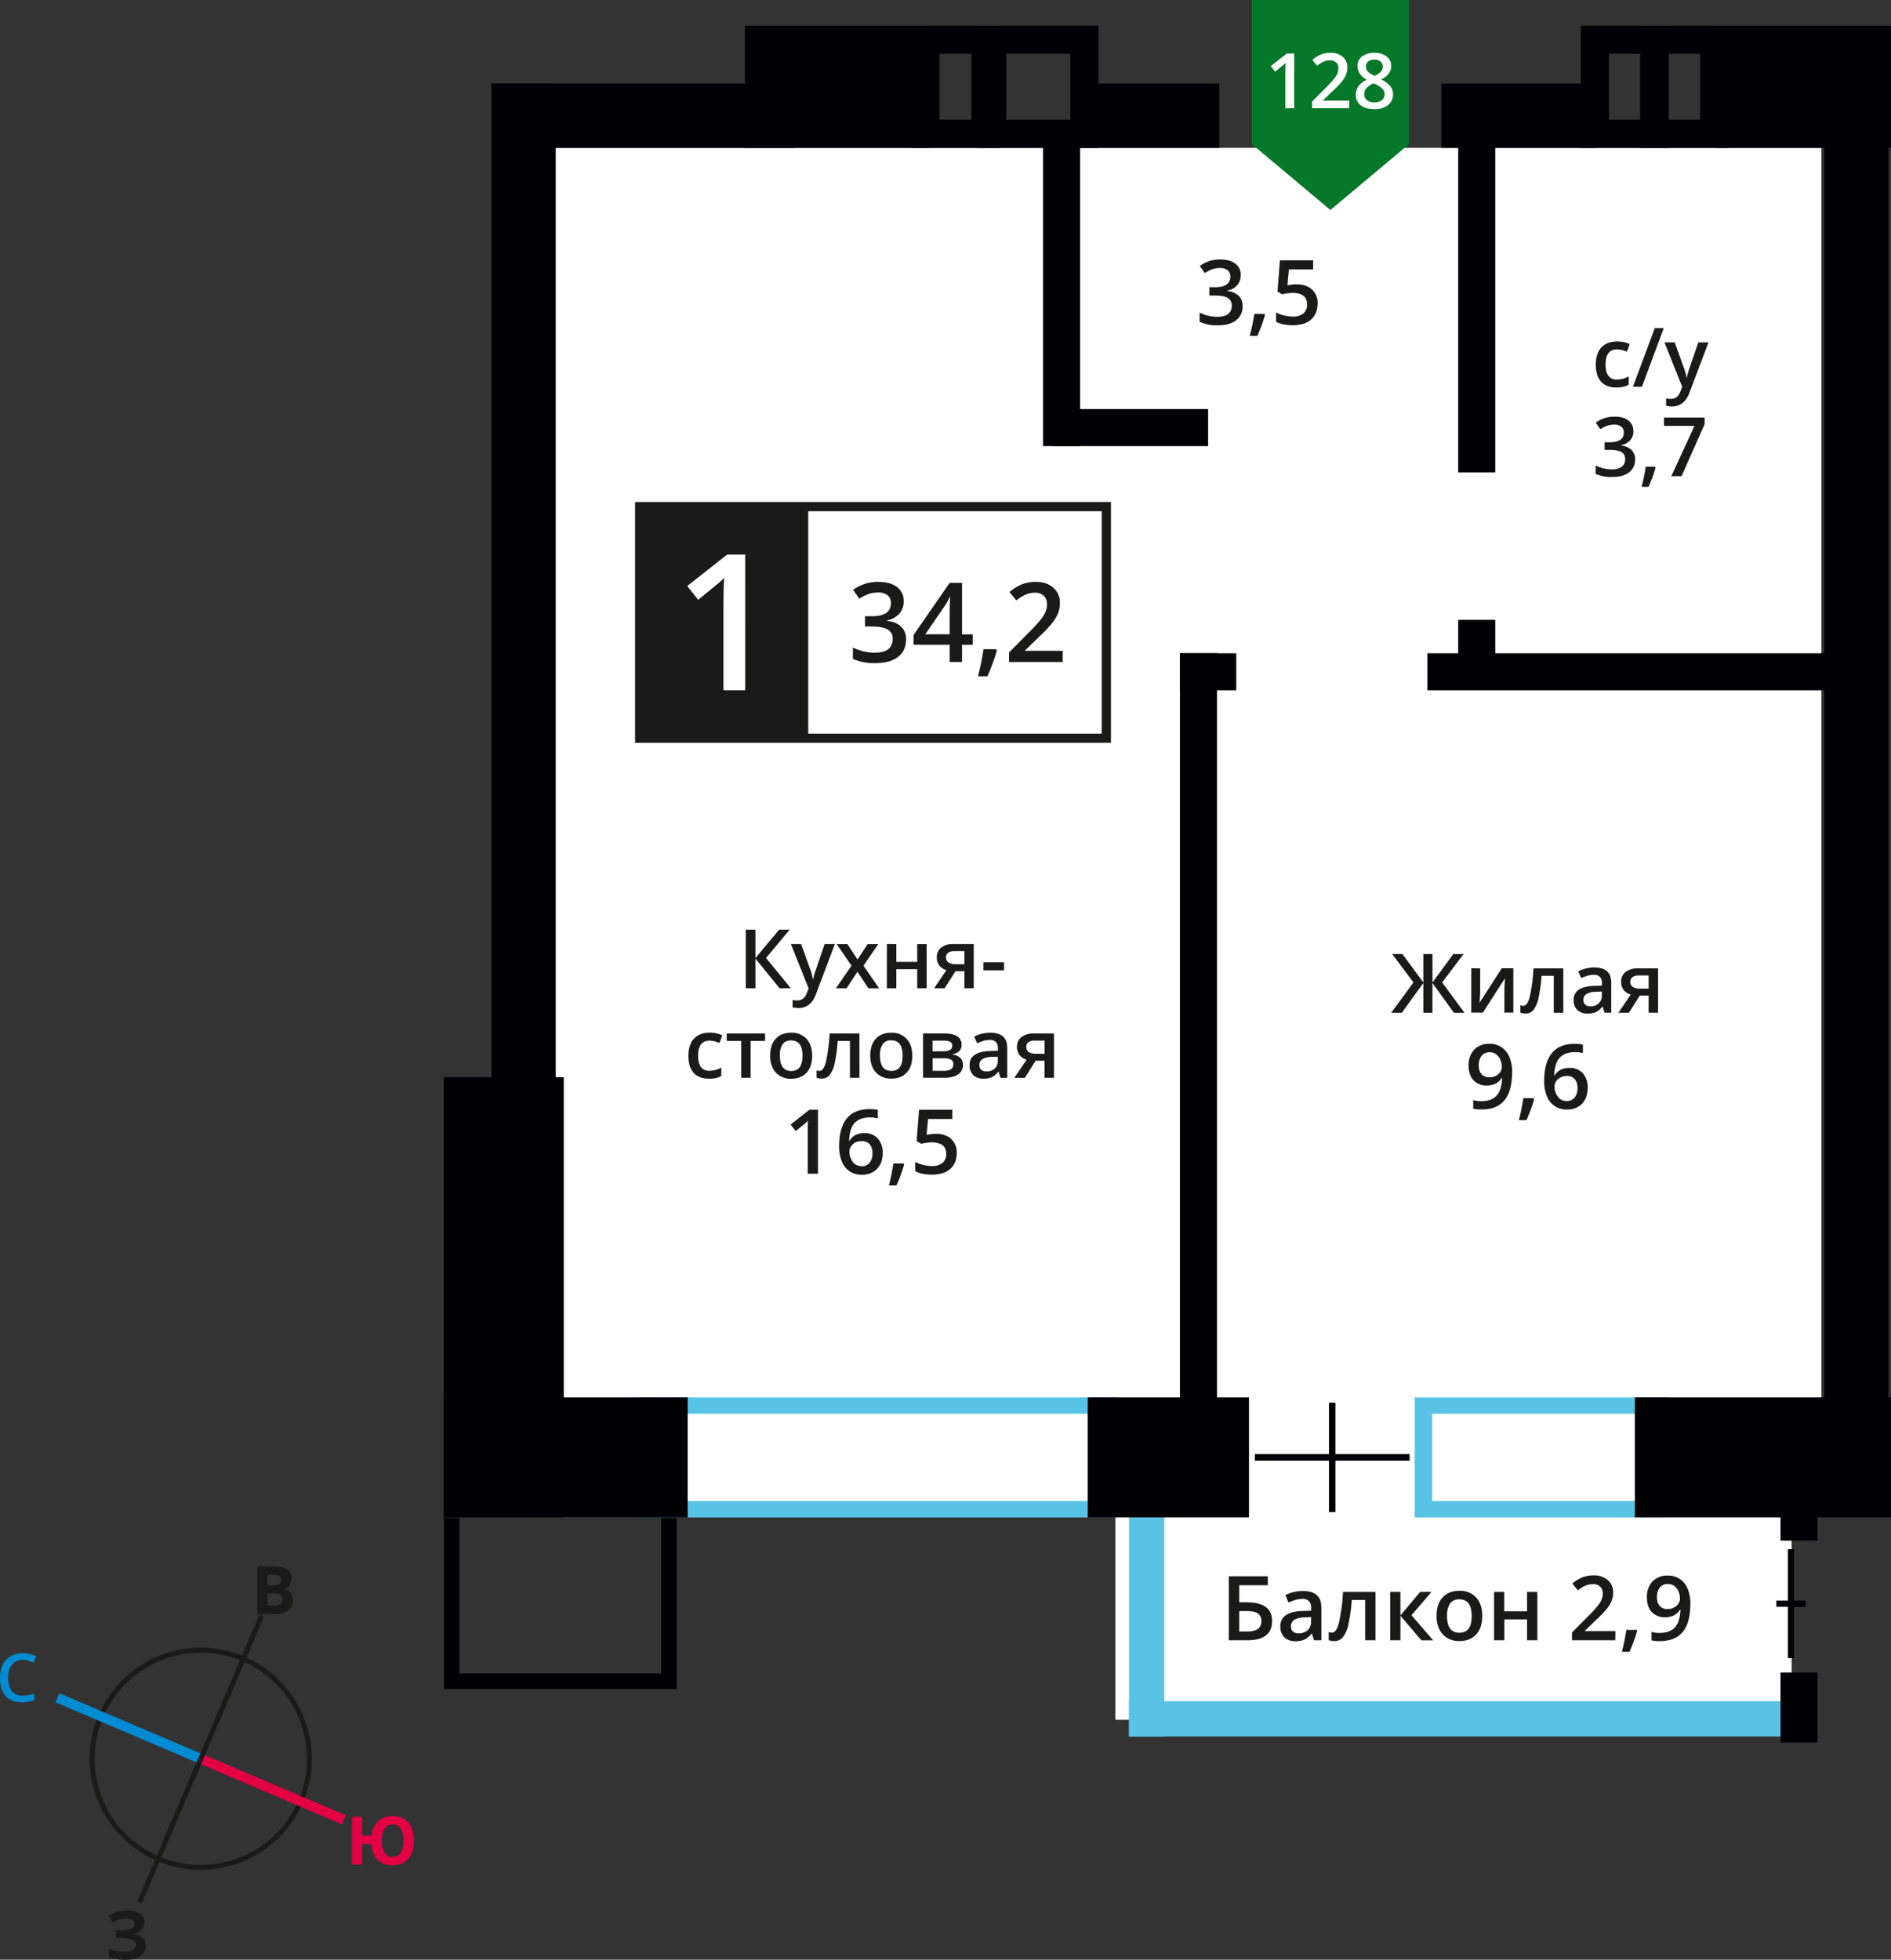
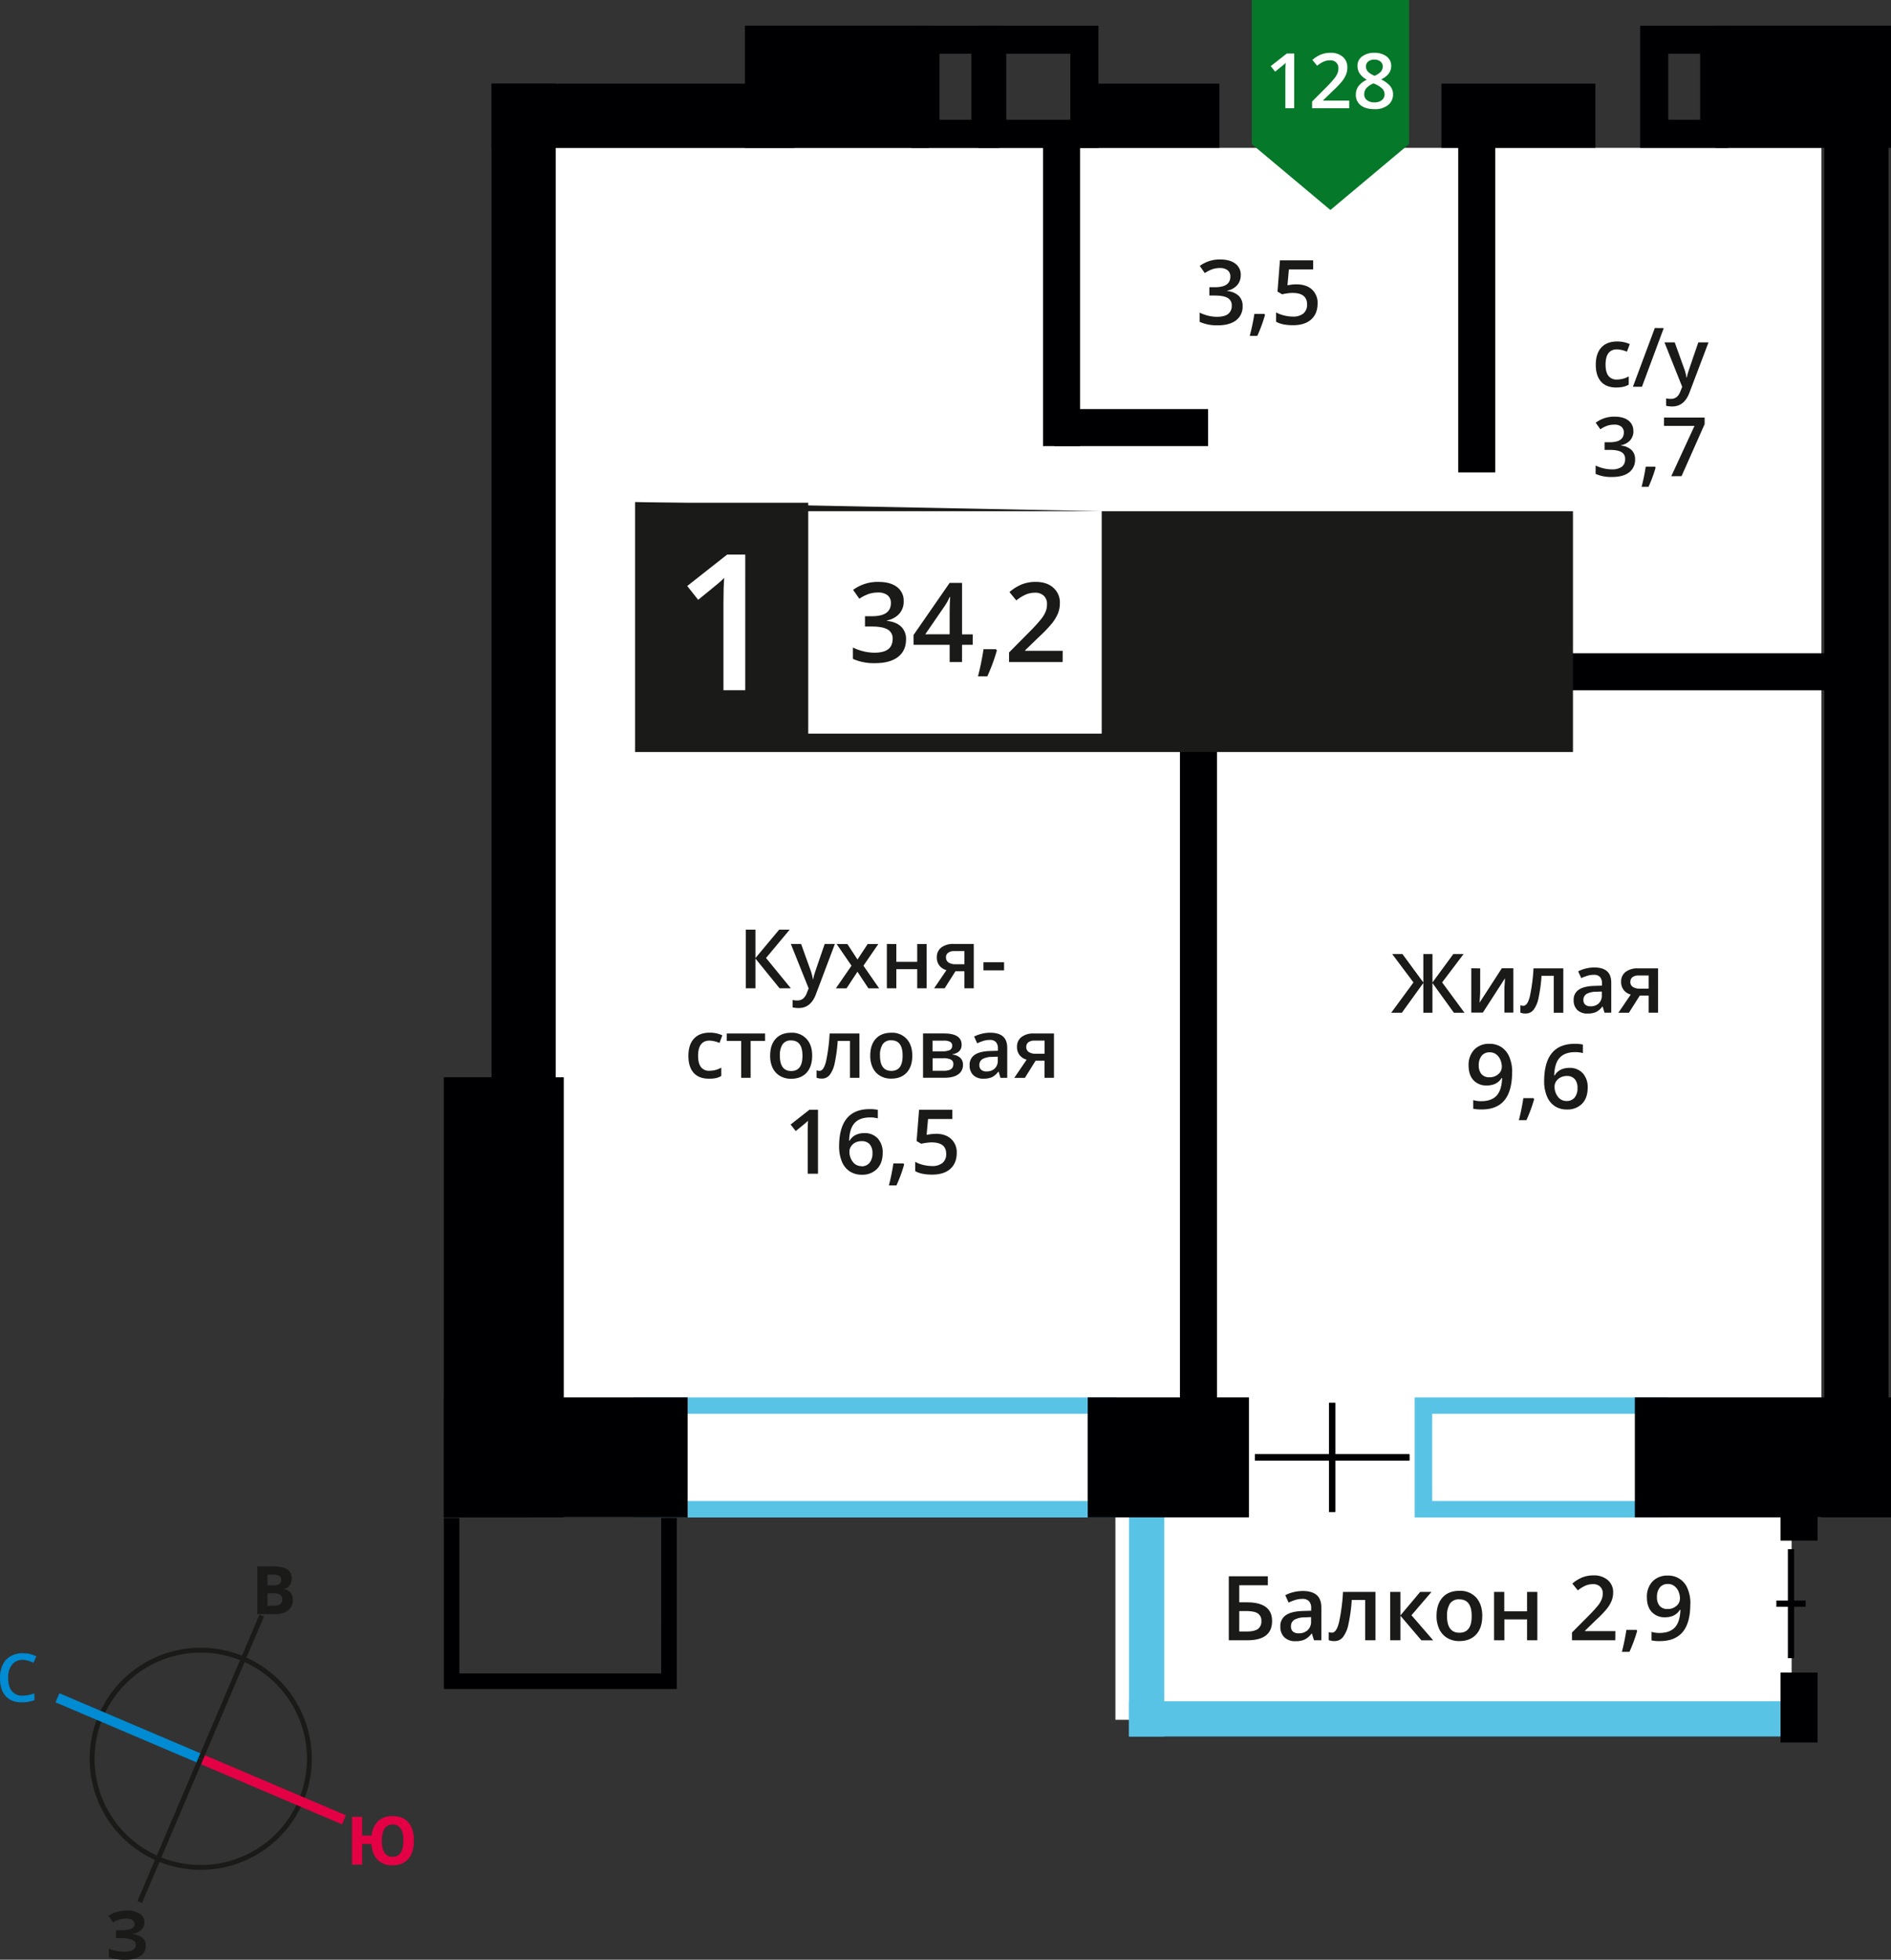
<svg xmlns="http://www.w3.org/2000/svg" viewBox="0 0 1024 1061.11">
  <rect x="0" y="0" width="1024" height="1061.11" fill="#333333" stroke="none" />
  <title>P17_s3_f5_128</title>
  <polygon points="286.89 80.06 986.33 80.06 986.33 821.6 970.18 821.6 970.18 931.21 604.01 931.21 604.01 821.6 286.89 821.6 286.89 80.06" style="fill:#fff;fill-rule:evenodd" />
  <path d="M-628,193.42a57.3,57.3,0,0,0-31.41,30.8,57.31,57.31,0,0,0-.44,44,57.3,57.3,0,0,0,30.8,31.41,57.31,57.31,0,0,0,44,.44,57.3,57.3,0,0,0,31.41-30.8,57.31,57.31,0,0,0,.44-44A57.3,57.3,0,0,0-584,193.85a57.31,57.31,0,0,0-44-.44m-33.87,29.75A60,60,0,0,1-629,190.94a60,60,0,0,1,46,.46,60,60,0,0,1,32.23,32.87,60,60,0,0,1-.46,46,60,60,0,0,1-32.88,32.23,60,60,0,0,1-46-.46,60,60,0,0,1-32.23-32.88A60,60,0,0,1-661.89,223.17Z" transform="translate(715.25 705.6)" style="fill:#1a1a18" />
  <rect x="-648" y="188.06" width="5.34" height="84.31" transform="translate(110.97 251.88) rotate(-66.93)" style="fill:#008bd2" />
  <rect x="-570.43" y="221.1" width="5.33" height="84.31" transform="translate(127.75 343.33) rotate(-66.93)" style="fill:#e40045" />
  <rect x="-665.22" y="284.19" width="84.31" height="2.67" transform="translate(73.63 305.99) rotate(-66.93)" style="fill:#1a1a18" />
  <rect x="-632.19" y="206.62" width="84.31" height="2.67" transform="translate(165.09 289.21) rotate(-66.93)" style="fill:#1a1a18" />
  <path d="M-703,193.17a7,7,0,0,0-5.73,2.59,11,11,0,0,0-2.09,7.13q0,4.76,2,7.2a7.09,7.09,0,0,0,5.81,2.44,15.31,15.31,0,0,0,3.19-.33c1-.22,2.1-.5,3.2-.84V215a19.4,19.4,0,0,1-6.9,1.15q-5.69,0-8.73-3.44t-3-9.85a15.93,15.93,0,0,1,1.47-7.06,10.51,10.51,0,0,1,4.28-4.63,12.92,12.92,0,0,1,6.57-1.61,16.35,16.35,0,0,1,7.33,1.66l-1.52,3.52a21.57,21.57,0,0,0-2.77-1.09,10,10,0,0,0-3.08-.47" transform="translate(715.25 705.6)" style="fill:#008bd2" />
  <path d="M-508.5,291.07q0,4.32,1.49,6.52a4.9,4.9,0,0,0,4.34,2.2q5.87,0,5.88-8.73,0-4.31-1.46-6.53a4.87,4.87,0,0,0-4.35-2.21,5,5,0,0,0-4.4,2.21q-1.49,2.21-1.49,6.53m17.36,0q0,6.38-3,9.85t-8.56,3.48a10.86,10.86,0,0,1-8.05-2.95q-2.95-2.95-3.4-8.58h-5V304h-5.49V278.16h5.49v10.15H-514a12.27,12.27,0,0,1,3.52-7.83,11.07,11.07,0,0,1,7.87-2.72q5.59,0,8.55,3.47T-491.14,291.07Z" transform="translate(715.25 705.6)" style="fill:#e40045" />
  <path d="M-570.4,157.13v6.74h3.58a5.28,5.28,0,0,0,3.35-.87,3.18,3.18,0,0,0,1.08-2.65q0-3.22-4.6-3.22Zm0-4.35h3.19a5.85,5.85,0,0,0,3.23-.69,2.59,2.59,0,0,0,1-2.29,2.29,2.29,0,0,0-1.09-2.14,7,7,0,0,0-3.44-.65h-2.89Zm-5.48-10.26h8.05q5.51,0,8,1.56a5.45,5.45,0,0,1,2.49,5,6.28,6.28,0,0,1-1.09,3.8,4.35,4.35,0,0,1-2.89,1.79v.17a5.71,5.71,0,0,1,3.54,2.05,6.64,6.64,0,0,1,1.09,4,6.59,6.59,0,0,1-2.56,5.52,11,11,0,0,1-6.95,2h-9.68Z" transform="translate(715.25 705.6)" style="fill:#1a1a18" />
  <path d="M-637.08,335.33a5.35,5.35,0,0,1-1.77,4.13,8.74,8.74,0,0,1-4.79,2.07v.1a9.77,9.77,0,0,1,5.46,2,5.23,5.23,0,0,1,1.9,4.19,6.56,6.56,0,0,1-2.89,5.65q-2.89,2.07-8,2.07a24.68,24.68,0,0,1-9.15-1.4V349.5a16.61,16.61,0,0,0,3.9,1.24,21.17,21.17,0,0,0,4.19.45q6.52,0,6.53-3.81,0-1.71-2.09-2.63a16.2,16.2,0,0,0-6.2-.92h-2.43v-4.28h2.18a16.79,16.79,0,0,0,6-.78,2.67,2.67,0,0,0,1.87-2.59,2.42,2.42,0,0,0-1.17-2.12,6.4,6.4,0,0,0-3.53-.79,13.17,13.17,0,0,0-7,2.11l-2.39-3.67a16.25,16.25,0,0,1,4.69-2.14,20.77,20.77,0,0,1,5.5-.68,11.56,11.56,0,0,1,6.75,1.77,5.44,5.44,0,0,1,2.52,4.65" transform="translate(715.25 705.6)" style="fill:#1a1a18" />
  <rect x="611.38" y="921.15" width="358.91" height="19.1" style="fill:#59c3e6" />
  <rect x="611.38" y="789.13" width="19.1" height="151.13" style="fill:#59c3e6" />
  <path d="M178.17,59.91H60.31v47.25H178.17ZM50.82,51.06H187.66v65H50.82Z" transform="translate(715.25 705.6)" style="fill:#59c3e6;fill-rule:evenodd" />
  <path d="M-120.21,59.91H-362.43v47.25h242.22Zm-251.71-8.85h261.19v65H-371.91Z" transform="translate(715.25 705.6)" style="fill:#59c3e6;fill-rule:evenodd" />
  <rect x="885.29" y="756.65" width="138.71" height="64.95" style="fill:#000003" />
  <rect x="589" y="756.65" width="87.33" height="64.95" style="fill:#000003" />
  <rect x="240.34" y="756.65" width="132.03" height="64.95" style="fill:#000003" />
  <rect x="240.34" y="583.31" width="64.95" height="238.29" style="fill:#000003" />
  <rect x="584.86" y="45.3" width="75.47" height="34.76" style="fill:#000003" />
  <rect x="780.55" y="45.3" width="83.36" height="34.76" style="fill:#000003" />
  <rect x="266.16" y="45.3" width="163.94" height="34.76" style="fill:#000003" />
  <rect x="266.16" y="45.3" width="34.76" height="723.71" style="fill:#000003" />
  <rect x="987.88" y="59.64" width="34.76" height="729.48" style="fill:#000003" />
  <path d="M-135.65-676.49h-34.69v35.75h34.69Zm-42.3-15.21h57.51v66.17h-65.11V-691.7Z" transform="translate(715.25 705.6)" style="fill:#000003" />
  <path d="M-189.22-676.49h-17.27v35.75h17.27Zm-24.87-15.21H-174v66.17h-47.68V-691.7Z" transform="translate(715.25 705.6)" style="fill:#000003" />
  <path d="M205.4-676.49H188.13v35.75H205.4ZM180.52-691.7H220.6v66.17H172.92V-691.7Z" transform="translate(715.25 705.6)" style="fill:#000003" />
-   <path d="M173.26-676.49H156v35.75h17.27ZM148.38-691.7h40.08v66.17H140.78V-691.7Z" transform="translate(715.25 705.6)" style="fill:#000003" />
  <rect x="964.17" y="905.64" width="20.05" height="37.86" style="fill:#000003" />
  <rect x="964.17" y="796.33" width="20.05" height="37.86" style="fill:#000003" />
  <rect x="638.95" y="353.71" width="20.05" height="427.25" style="fill:#000003" />
  <rect x="564.81" y="76.16" width="20.05" height="165.39" style="fill:#000003" />
  <rect x="789.64" y="76.16" width="20.05" height="179.64" style="fill:#000003" />
  <rect x="789.64" y="335.64" width="20.05" height="27.88" style="fill:#000003" />
  <rect x="638.95" y="353.71" width="30.5" height="20.05" style="fill:#000003" />
  <rect x="570.92" y="221.5" width="83.28" height="20.05" style="fill:#000003" />
  <rect x="772.97" y="353.71" width="224.72" height="20.05" style="fill:#000003" />
  <polygon points="419.28 13.89 503.08 13.89 503.08 80.06 403.38 80.06 403.38 13.89 419.28 13.89" style="fill:#000003" />
  <polygon points="956.75 13.89 1024 13.89 1024 80.06 929.09 80.06 929.09 13.89 956.75 13.89" style="fill:#000003" />
  <polygon points="240.35 826.13 240.35 821.92 248.76 821.92 248.76 906.12 358.04 906.13 358.05 821.92 366.46 821.92 366.46 914.54 240.35 914.54 240.35 826.13" style="fill:#000003" />
  <rect x="719.68" y="759.62" width="3.38" height="59.01" style="fill:#000003" />
  <rect x="679.53" y="787.44" width="83.69" height="3.37" style="fill:#000003" />
  <rect x="719.68" y="759.62" width="3.38" height="59.01" style="fill:#000003" />
  <rect x="679.53" y="787.44" width="83.69" height="3.37" style="fill:#000003" />
  <rect x="968.15" y="838.83" width="3.39" height="59.01" style="fill:#000003" />
  <rect x="961.93" y="866.63" width="15.84" height="3.4" style="fill:#000003" />
  <polygon points="763 78.05 762.98 78.05 741.72 95.87 720.43 113.71 699.16 95.87 677.89 78.05 677.88 78.05 677.88 78.03 677.88 0 763 0 763 78.03 763 78.05" style="fill:#067829;fill-rule:evenodd" />
  <path d="M28.95-673.31a5,5,0,0,0-3.27,1,3.33,3.33,0,0,0-1.24,2.73,3.93,3.93,0,0,0,.45,1.89,4.87,4.87,0,0,0,1.3,1.51,15.4,15.4,0,0,0,2.88,1.63,9.56,9.56,0,0,0,3.44-2.26,4.14,4.14,0,0,0,1-2.77,3.32,3.32,0,0,0-1.25-2.73,5.12,5.12,0,0,0-3.32-1m-5.45,18.69A3.94,3.94,0,0,0,25-651.35a6.31,6.31,0,0,0,4,1.17,6.16,6.16,0,0,0,4.06-1.21,4,4,0,0,0,1.45-3.28,4.19,4.19,0,0,0-1.34-3,12.54,12.54,0,0,0-4.06-2.52l-.59-.26a10.43,10.43,0,0,0-3.86,2.59A4.92,4.92,0,0,0,23.49-654.62ZM29-677A10.48,10.48,0,0,1,35.66-675a6.25,6.25,0,0,1,2.45,5.17q0,4.56-5.48,7.25a14.08,14.08,0,0,1,5,3.68,7,7,0,0,1,1.47,4.31,7.23,7.23,0,0,1-2.7,5.88,11.18,11.18,0,0,1-7.3,2.21q-4.83,0-7.48-2.07a7,7,0,0,1-2.66-5.87,7.54,7.54,0,0,1,1.39-4.45,11.53,11.53,0,0,1,4.55-3.52A11.41,11.41,0,0,1,21-665.86a7.32,7.32,0,0,1-1.16-4.05,6.11,6.11,0,0,1,2.53-5.14A10.67,10.67,0,0,1,29-677Zm-13.63,30H-4.74v-3.61l7.65-7.69a66.52,66.52,0,0,0,4.49-4.92A11.89,11.89,0,0,0,9-665.88a7.32,7.32,0,0,0,.51-2.74,4.18,4.18,0,0,0-1.2-3.16A4.63,4.63,0,0,0,5-672.94a8.88,8.88,0,0,0-3.3.63A15.45,15.45,0,0,0-2-670l-2.58-3.14a16.6,16.6,0,0,1,4.81-3,14.12,14.12,0,0,1,5-.87,9.78,9.78,0,0,1,6.63,2.16,7.28,7.28,0,0,1,2.5,5.81,10.22,10.22,0,0,1-.72,3.82,15.58,15.58,0,0,1-2.22,3.72,50.58,50.58,0,0,1-5,5.18l-5.15,5v.2H15.36Zm-29.81,0h-4.77v-19.15c0-2.28.05-4.1.17-5.44-.31.32-.69.68-1.15,1.07s-2,1.64-4.55,3.73l-2.39-3,8.72-6.85h4Z" transform="translate(715.25 705.6)" style="fill:#fff" />
  <rect x="346.39" y="274.32" width="252.69" height="125.4" style="fill:#fff" />
-   <path d="M-118.66-428.78h-247.7v120.42h247.7Zm-250.2-5h255.19v130.39H-371.35V-433.77Z" transform="translate(715.25 705.6)" style="fill:#1a1a18" />
+   <path d="M-118.66-428.78h-247.7v120.42h247.7Zh255.19v130.39H-371.35V-433.77Z" transform="translate(715.25 705.6)" style="fill:#1a1a18" />
  <path d="M-139.83-347.11h-29v-5.21l11-11.1a95.35,95.35,0,0,0,6.48-7.09,17.33,17.33,0,0,0,2.33-3.94,10.64,10.64,0,0,0,.73-4A6,6,0,0,0-150-383a6.69,6.69,0,0,0-4.82-1.67,12.86,12.86,0,0,0-4.76.91,22.35,22.35,0,0,0-5.32,3.28l-3.72-4.53a24.06,24.06,0,0,1,6.95-4.27,20.3,20.3,0,0,1,7.17-1.26c4,0,7.17,1,9.57,3.12a10.51,10.51,0,0,1,3.61,8.38,14.77,14.77,0,0,1-1,5.5,22.58,22.58,0,0,1-3.2,5.38,73.45,73.45,0,0,1-7.16,7.47l-7.44,7.2v.29h20.33Zm-35.61-6.28a98.59,98.59,0,0,1-5.16,14h-5.06a145.43,145.43,0,0,0,3-14.69h6.76ZM-201-362.16v-10.75c0-3.82.1-7,.29-9.4H-201a33.31,33.31,0,0,1-2.58,4.69l-10.63,15.47Zm12.48,5.69h-5.78v9.35H-201v-9.35h-19.56v-5.29L-201-390h6.71v27.88h5.78Zm-37.36-23.61a9.9,9.9,0,0,1-2.37,6.77,12,12,0,0,1-6.68,3.65v.23q5.16.64,7.73,3.21a9.18,9.18,0,0,1,2.58,6.81c0,4.12-1.46,7.3-4.37,9.53s-7,3.36-12.41,3.36a27.86,27.86,0,0,1-12-2.32V-355a27.66,27.66,0,0,0,5.77,2.08,25.15,25.15,0,0,0,5.87.73q5,0,7.44-1.85t2.46-5.71a5.44,5.44,0,0,0-2.72-5c-1.82-1.07-4.67-1.61-8.55-1.61h-3.72v-5.58h3.78q10.25,0,10.25-7.08a5.26,5.26,0,0,0-1.79-4.26,8.1,8.1,0,0,0-5.28-1.49,15.92,15.92,0,0,0-4.69.69,22.17,22.17,0,0,0-5.33,2.68l-3.37-4.8a22.44,22.44,0,0,1,13.67-4.33q6.48,0,10.11,2.78A9.13,9.13,0,0,1-225.9-380.07Z" transform="translate(715.25 705.6)" style="fill:#1a1a18" />
  <rect x="346.39" y="274.32" width="89.14" height="125.4" style="fill:#1a1a18" />
  <path d="M-281.83-429.16h-84.92V-308h84.92Zm-87-4.22h91.25v129.62H-371V-433.39Z" transform="translate(715.25 705.6)" style="fill:#1a1a18" />
  <path d="M-311.69-331.88h-11.8v-47.38q0-8.48.41-13.45c-.77.79-1.71,1.68-2.84,2.66s-4.86,4-11.27,9.23l-5.91-7.48,21.59-17h9.83Z" transform="translate(715.25 705.6)" style="fill:#fff" />
  <path d="M133-109.45a5.44,5.44,0,0,0,4.43-1.85,8,8,0,0,0,1.55-5.28,7,7,0,0,0-1.46-4.7,5.44,5.44,0,0,0-4.37-1.71,7.3,7.3,0,0,0-3.32.77,6.19,6.19,0,0,0-2.39,2.11,5,5,0,0,0-.87,2.74,8.79,8.79,0,0,0,1.81,5.63,5.67,5.67,0,0,0,4.63,2.29m-12.08-10.63q0-20.33,16.56-20.33a20.63,20.63,0,0,1,4.41.4v4.63a15,15,0,0,0-4.17-.52q-5.57,0-8.36,3t-3,9.58h.28a7.64,7.64,0,0,1,3.13-3,10.06,10.06,0,0,1,4.74-1.05,9.4,9.4,0,0,1,7.34,2.9,11.19,11.19,0,0,1,2.64,7.84q0,5.46-3,8.62a11,11,0,0,1-8.31,3.16,11.59,11.59,0,0,1-6.47-1.79,11.43,11.43,0,0,1-4.23-5.22A20.66,20.66,0,0,1,120.93-120.08Zm-5.43,9.67a79.94,79.94,0,0,1-4.17,11.35h-4.09A118.13,118.13,0,0,0,109.66-111h5.47Zm-24-25.39a5.41,5.41,0,0,0-4.44,1.88,8.15,8.15,0,0,0-1.54,5.3A7,7,0,0,0,87-124a5.38,5.38,0,0,0,4.35,1.7,6.93,6.93,0,0,0,4.75-1.68A5.09,5.09,0,0,0,98-127.89a9.63,9.63,0,0,0-.82-3.95,7.11,7.11,0,0,0-2.29-2.91A5.59,5.59,0,0,0,91.52-135.81Zm12.08,10.63q0,10.24-4.12,15.29t-12.42,5a19.07,19.07,0,0,1-4.53-.38v-4.67a15.65,15.65,0,0,0,4.25.59q5.64,0,8.41-3t3-9.54h-.28a8.32,8.32,0,0,1-3.38,3.08,10.61,10.61,0,0,1-4.63.95,9.34,9.34,0,0,1-7.23-2.86q-2.63-2.86-2.63-7.86a12,12,0,0,1,3-8.63,10.89,10.89,0,0,1,8.31-3.21,11.46,11.46,0,0,1,6.45,1.8,11.56,11.56,0,0,1,4.25,5.22A20.49,20.49,0,0,1,103.61-125.18Zm64-48.8a3.1,3.1,0,0,0,1.4,2.77,6.74,6.74,0,0,0,3.76.92h4.76v-7.12H172a5.16,5.16,0,0,0-3.22.89A3,3,0,0,0,167.62-174Zm-.74,16.73h-5.71l6.69-9.84a7.19,7.19,0,0,1-3.82-2.48,7,7,0,0,1-1.39-4.45,6.42,6.42,0,0,1,2.43-5.33,10.41,10.41,0,0,1,6.64-1.92h10.94v24h-5.12v-9.25H172.7Zm-20.83-3.47a6.3,6.3,0,0,0,4.46-1.56,5.65,5.65,0,0,0,1.68-4.36v-2.09l-3.08.13a10.46,10.46,0,0,0-5.24,1.21,3.66,3.66,0,0,0-1.64,3.29,3.22,3.22,0,0,0,1,2.49A4.12,4.12,0,0,0,146.06-160.72Zm7.6,3.47-1-3.34h-.17a9.79,9.79,0,0,1-3.5,3,11.11,11.11,0,0,1-4.51.79,7.63,7.63,0,0,1-5.52-1.91,7.15,7.15,0,0,1-2-5.41,6.35,6.35,0,0,1,2.76-5.6q2.76-1.89,8.4-2.06l4.15-.13v-1.28a4.89,4.89,0,0,0-1.08-3.45,4.38,4.38,0,0,0-3.33-1.14,11.44,11.44,0,0,0-3.54.54A27.54,27.54,0,0,0,141-176l-1.65-3.65a17.58,17.58,0,0,1,4.28-1.56,19.71,19.71,0,0,1,4.38-.54q4.59,0,6.92,2t2.33,6.28v16.19Zm-22.32,0h-5.16v-20h-6.62a83.38,83.38,0,0,1-1.64,12.08,15.63,15.63,0,0,1-2.69,6.34,5.33,5.33,0,0,1-4.32,2,7.24,7.24,0,0,1-2.8-.48v-4a4.6,4.6,0,0,0,1.61.3c1.48,0,2.64-1.66,3.49-5a94.5,94.5,0,0,0,2-15.26h16.14Zm-45-24V-169c0,1.43-.12,3.54-.35,6.33l12.06-18.64h6.24v24H99.4v-12.1c0-.67,0-1.74.13-3.23s.15-2.58.2-3.26l-12,18.59H81.48v-24Zm-36.12,7.6L38.65-189h5.56L55.5-173.63V-189h4.94v15.38L71.73-189h5.56l-11.6,15.34,12.09,16.42H72.05l-11.62-16.1v16.1H55.5v-16.1l-11.62,16.1H38.11Z" transform="translate(715.25 705.6)" style="fill:#1a1a18" />
  <path d="M-208.53-91.7q5.24,0,8.3,2.77a9.72,9.72,0,0,1,3.06,7.57q0,5.54-3.47,8.66t-9.88,3.12c-3.87,0-6.92-.62-9.12-1.88V-76.5a16.77,16.77,0,0,0,4.41,1.68,20.07,20.07,0,0,0,4.63.59,8.59,8.59,0,0,0,5.73-1.68,6.11,6.11,0,0,0,2-4.93q0-6.2-7.92-6.2a19.78,19.78,0,0,0-2.75.23,28.31,28.31,0,0,0-2.86.51l-2.49-1.47,1.32-16.93h18v5H-212.7l-.78,8.57,2-.33a20.19,20.19,0,0,1,2.93-.19m-17.09,16.56a79.88,79.88,0,0,1-4.17,11.35h-4.09a116.87,116.87,0,0,0,2.43-11.89H-226Zm-23.15,1A5.44,5.44,0,0,0-244.35-76a8,8,0,0,0,1.55-5.28,7,7,0,0,0-1.46-4.7,5.45,5.45,0,0,0-4.38-1.71A7.27,7.27,0,0,0-252-87a6.18,6.18,0,0,0-2.39,2.11,5,5,0,0,0-.88,2.74,8.81,8.81,0,0,0,1.81,5.63A5.67,5.67,0,0,0-248.77-74.18Zm-12.08-10.63q0-20.33,16.56-20.33a20.55,20.55,0,0,1,4.41.4v4.62a15.07,15.07,0,0,0-4.18-.52q-5.57,0-8.36,3t-3,9.58h.28A7.66,7.66,0,0,1-252-91a10,10,0,0,1,4.74-1.05,9.4,9.4,0,0,1,7.35,2.9,11.19,11.19,0,0,1,2.64,7.84q0,5.46-3.05,8.62a11,11,0,0,1-8.3,3.16,11.62,11.62,0,0,1-6.47-1.79,11.46,11.46,0,0,1-4.23-5.22A20.69,20.69,0,0,1-260.85-84.81ZM-272.3-70.06h-5.57V-92.43c0-2.67.06-4.79.19-6.35-.36.37-.81.79-1.34,1.25s-2.3,1.91-5.32,4.36l-2.79-3.53,10.19-8h4.64Zm112.79-68.65a3.1,3.1,0,0,0,1.4,2.77,6.74,6.74,0,0,0,3.76.92h4.76v-7.12h-5.56a5.15,5.15,0,0,0-3.22.89A3,3,0,0,0-159.51-138.71Zm-.74,16.73H-166l6.69-9.84a7.19,7.19,0,0,1-3.83-2.48,7.05,7.05,0,0,1-1.39-4.45,6.42,6.42,0,0,1,2.43-5.33,10.42,10.42,0,0,1,6.64-1.92h10.95v24h-5.12v-9.26h-4.84Zm-20.83-3.47a6.31,6.31,0,0,0,4.46-1.56,5.65,5.65,0,0,0,1.68-4.36v-2.09l-3.08.13a10.45,10.45,0,0,0-5.24,1.21,3.65,3.65,0,0,0-1.65,3.29,3.22,3.22,0,0,0,1,2.49A4.12,4.12,0,0,0-181.08-125.45Zm7.6,3.47-1-3.34h-.17a9.75,9.75,0,0,1-3.5,3,11.08,11.08,0,0,1-4.52.79,7.62,7.62,0,0,1-5.52-1.91,7.15,7.15,0,0,1-2-5.41,6.35,6.35,0,0,1,2.76-5.6q2.76-1.89,8.4-2.06l4.15-.13v-1.28a4.89,4.89,0,0,0-1.08-3.45,4.37,4.37,0,0,0-3.33-1.14,11.56,11.56,0,0,0-3.54.54,27.84,27.84,0,0,0-3.26,1.29l-1.65-3.65a17.65,17.65,0,0,1,4.28-1.56,19.64,19.64,0,0,1,4.38-.53q4.59,0,6.92,2c1.56,1.33,2.34,3.42,2.34,6.28V-122Zm-26.15-17.43a2.21,2.21,0,0,0-1.12-2.08,6.89,6.89,0,0,0-3.33-.64h-6.19v5.78h5.43A9.1,9.1,0,0,0-201-137,2.45,2.45,0,0,0-199.63-139.41Zm.63,10a2.58,2.58,0,0,0-1.34-2.47,8.83,8.83,0,0,0-4-.73h-5.89v6.81h6Q-199-125.76-199-129.37Zm4.48-10.48c0,2.84-1.66,4.55-5,5.15v.17a7.09,7.09,0,0,1,4.25,1.75,4.94,4.94,0,0,1,1.48,3.72,6,6,0,0,1-2.6,5.24c-1.73,1.22-4.25,1.84-7.55,1.84h-11.47v-24H-204Q-194.52-146-194.52-139.86Zm-44.2,5.82q0,8.32,6.15,8.32t6.09-8.32q0-8.23-6.12-8.23a5.24,5.24,0,0,0-4.67,2.13A10.84,10.84,0,0,0-238.73-134Zm17.49,0q0,5.9-3,9.2t-8.41,3.31a11.49,11.49,0,0,1-6-1.52,10,10,0,0,1-4-4.37A14.9,14.9,0,0,1-244-134q0-5.85,3-9.13t8.46-3.28a10.59,10.59,0,0,1,8.26,3.36Q-221.24-139.73-221.24-134ZM-249.84-122H-255v-20h-6.62a83.33,83.33,0,0,1-1.64,12.08,15.63,15.63,0,0,1-2.69,6.34,5.33,5.33,0,0,1-4.32,2,7.24,7.24,0,0,1-2.8-.48v-4a4.62,4.62,0,0,0,1.61.3c1.48,0,2.64-1.66,3.49-5A94.1,94.1,0,0,0-266-146h16.14ZM-292.94-134q0,8.32,6.14,8.32t6.09-8.32q0-8.23-6.12-8.23a5.23,5.23,0,0,0-4.67,2.13A10.84,10.84,0,0,0-292.94-134Zm17.49,0q0,5.9-3,9.2t-8.41,3.31a11.48,11.48,0,0,1-6-1.52,10,10,0,0,1-4-4.37A14.89,14.89,0,0,1-298.2-134q0-5.85,3-9.13t8.46-3.28a10.59,10.59,0,0,1,8.26,3.36Q-275.45-139.73-275.45-134Zm-25.5-12v4h-7.82v20h-5.13v-20h-7.82v-4Zm-30.41,24.47q-5.45,0-8.28-3.19t-2.83-9.14q0-6.07,3-9.33t8.57-3.26A16.08,16.08,0,0,1-324.1-145l-1.54,4.11a15.47,15.47,0,0,0-5.35-1.26q-6.23,0-6.23,8.28,0,4,1.55,6.06a5.37,5.37,0,0,0,4.55,2,13,13,0,0,0,6.45-1.7V-123a10,10,0,0,1-2.92,1.16A17.58,17.58,0,0,1-331.36-121.53Zm148.66-58.66v-4.36h11.17v4.36Zm-20.27-7a3.1,3.1,0,0,0,1.4,2.77,6.73,6.73,0,0,0,3.76.92H-193v-7.12h-5.56a5.15,5.15,0,0,0-3.23.89A3,3,0,0,0-203-187.17Zm-.74,16.73h-5.71l6.69-9.84a7.21,7.21,0,0,1-3.83-2.48,7.06,7.06,0,0,1-1.39-4.45,6.42,6.42,0,0,1,2.43-5.33,10.42,10.42,0,0,1,6.64-1.92h10.94v24H-193v-9.25h-4.84Zm-26.17-24v9.65h11.31v-9.65h5.11v24h-5.11v-10.37h-11.31v10.37H-235v-24Zm-24.27,11.75-8.06-11.75h5.82l5.48,8.41,5.53-8.41h5.78l-8.08,11.75,8.5,12.27H-245l-5.93-9-5.91,9h-5.78ZM-287-194.47h5.56l4.89,13.62a25.75,25.75,0,0,1,1.48,5.47h.17a23.25,23.25,0,0,1,.72-2.9q.52-1.7,5.51-16.19h5.52l-10.27,27.21q-2.8,7.49-9.34,7.49a14.78,14.78,0,0,1-3.3-.37v-4a12.09,12.09,0,0,0,2.62.26q3.69,0,5.19-4.28l.89-2.26Zm0,24h-6.1l-13.07-16.1v16.1h-5.2v-31.76h5.2v15.39l12.85-15.39h5.7l-12.81,15.34Z" transform="translate(715.25 705.6)" style="fill:#1a1a18" />
  <path d="M189.77-447.75,202.34-475H185.82v-4.49h22v3.57l-12.5,28.15Zm-8.5-4.66a73.13,73.13,0,0,1-3.83,10.4H173.7a108,108,0,0,0,2.23-10.9h5Zm-12-19.8a7.33,7.33,0,0,1-1.76,5,8.9,8.9,0,0,1-5,2.71v.17a9.59,9.59,0,0,1,5.74,2.38,6.82,6.82,0,0,1,1.91,5.06,8.4,8.4,0,0,1-3.24,7.07q-3.24,2.49-9.21,2.49A20.68,20.68,0,0,1,148.8-449v-4.54a20.62,20.62,0,0,0,4.28,1.54,18.7,18.7,0,0,0,4.36.54,9.15,9.15,0,0,0,5.51-1.37,5,5,0,0,0,1.82-4.24,4,4,0,0,0-2-3.74c-1.35-.79-3.46-1.2-6.35-1.2h-2.76v-4.14h2.8q7.61,0,7.61-5.26a3.89,3.89,0,0,0-1.33-3.16,6,6,0,0,0-3.91-1.1,11.78,11.78,0,0,0-3.48.51,16.33,16.33,0,0,0-4,2l-2.5-3.56A16.64,16.64,0,0,1,159-480q4.81,0,7.5,2.06A6.77,6.77,0,0,1,169.22-472.21Zm16.81-48h5.56l4.89,13.62a25.73,25.73,0,0,1,1.48,5.47h.17a23.08,23.08,0,0,1,.72-2.9q.52-1.7,5.51-16.2h5.52L199.61-493q-2.8,7.48-9.34,7.49a14.84,14.84,0,0,1-3.3-.37v-4a12.25,12.25,0,0,0,2.63.26q3.69,0,5.19-4.28l.89-2.26Zm-.38-7.74-11.81,31.76H169L180.86-528ZM160-495.78q-5.45,0-8.28-3.19t-2.83-9.14q0-6.07,3-9.33t8.56-3.26a16.07,16.07,0,0,1,6.84,1.42l-1.54,4.11a15.46,15.46,0,0,0-5.34-1.26q-6.23,0-6.23,8.27,0,4,1.55,6.07a5.37,5.37,0,0,0,4.55,2,13,13,0,0,0,6.45-1.7v4.46a10,10,0,0,1-2.92,1.16A17.69,17.69,0,0,1,160-495.78Z" transform="translate(715.25 705.6)" style="fill:#1a1a18" />
  <path d="M-13.12-551.63q5.24,0,8.3,2.77a9.72,9.72,0,0,1,3.06,7.57q0,5.54-3.47,8.66t-9.87,3.12c-3.87,0-6.92-.62-9.12-1.88v-5.06a16.76,16.76,0,0,0,4.41,1.68,20.09,20.09,0,0,0,4.63.59,8.58,8.58,0,0,0,5.73-1.68,6.11,6.11,0,0,0,2-4.93q0-6.2-7.92-6.2a20,20,0,0,0-2.75.23,28.73,28.73,0,0,0-2.86.51l-2.49-1.47,1.32-16.93h18v4.95H-17.3l-.78,8.57,2-.33a20.34,20.34,0,0,1,2.93-.18m-17.09,16.56a79.79,79.79,0,0,1-4.17,11.35h-4.09A117.17,117.17,0,0,0-36-535.61h5.48Zm-13.14-21.6a8,8,0,0,1-1.92,5.48,9.7,9.7,0,0,1-5.41,3v.19a10.45,10.45,0,0,1,6.26,2.6,7.43,7.43,0,0,1,2.09,5.52,9.16,9.16,0,0,1-3.53,7.72q-3.53,2.72-10,2.72a22.51,22.51,0,0,1-9.72-1.88v-5A22.27,22.27,0,0,0-61-534.65a20.22,20.22,0,0,0,4.75.59q4,0,6-1.5a5.39,5.39,0,0,0,2-4.62,4.41,4.41,0,0,0-2.2-4.09q-2.21-1.3-6.92-1.3h-3v-4.51h3.06q8.3,0,8.3-5.73a4.25,4.25,0,0,0-1.45-3.45,6.55,6.55,0,0,0-4.27-1.2,13,13,0,0,0-3.79.56,17.9,17.9,0,0,0-4.31,2.17l-2.73-3.88a18.16,18.16,0,0,1,11.06-3.5q5.24,0,8.18,2.25A7.39,7.39,0,0,1-43.36-556.67Z" transform="translate(715.25 705.6)" style="fill:#1a1a18" />
  <path d="M188,152.08a5.42,5.42,0,0,0-4.44,1.88,8.16,8.16,0,0,0-1.54,5.3,7,7,0,0,0,1.43,4.66,5.37,5.37,0,0,0,4.35,1.7,6.94,6.94,0,0,0,4.75-1.68,5.1,5.1,0,0,0,1.92-3.94,9.62,9.62,0,0,0-.82-3.95,7.11,7.11,0,0,0-2.29-2.91,5.58,5.58,0,0,0-3.37-1.07m12.08,10.63Q200.13,173,196,178t-12.41,5a19,19,0,0,1-4.53-.38V178a15.66,15.66,0,0,0,4.25.59q5.64,0,8.41-3t3-9.53h-.28a8.33,8.33,0,0,1-3.38,3.08,10.63,10.63,0,0,1-4.63.95,9.32,9.32,0,0,1-7.23-2.86q-2.63-2.86-2.63-7.86a12,12,0,0,1,3-8.63,10.88,10.88,0,0,1,8.31-3.21,11.08,11.08,0,0,1,10.69,7A20.45,20.45,0,0,1,200.13,162.71Zm-28.78,14.76a79.89,79.89,0,0,1-4.17,11.35h-4.09a118.3,118.3,0,0,0,2.43-11.89H171Zm-11.84,5.09H136v-4.21l8.94-9a77.46,77.46,0,0,0,5.25-5.74,14.05,14.05,0,0,0,1.88-3.19,8.58,8.58,0,0,0,.59-3.2,4.89,4.89,0,0,0-1.41-3.7,5.42,5.42,0,0,0-3.9-1.35,10.38,10.38,0,0,0-3.86.73,18.11,18.11,0,0,0-4.3,2.65l-3-3.67a19.38,19.38,0,0,1,5.62-3.45,16.43,16.43,0,0,1,5.81-1,11.43,11.43,0,0,1,7.75,2.52,8.51,8.51,0,0,1,2.92,6.78,12,12,0,0,1-.84,4.46,18.21,18.21,0,0,1-2.59,4.35,59,59,0,0,1-5.8,6l-6,5.83v.24h16.45Zm-60.12-26.2v10.53h12.34V156.36h5.57v26.2h-5.57V171.25H99.39v11.31H93.81v-26.2Zm-31,13.05q0,9.07,6.71,9.07t6.64-9.07q0-9-6.68-9a5.71,5.71,0,0,0-5.09,2.32A11.8,11.8,0,0,0,68.35,169.41Zm19.08,0q0,6.43-3.29,10T75,183a12.52,12.52,0,0,1-6.49-1.66,10.9,10.9,0,0,1-4.34-4.77,16.26,16.26,0,0,1-1.51-7.21q0-6.38,3.27-10t9.22-3.58a11.56,11.56,0,0,1,9,3.66Q87.42,163.2,87.43,169.41ZM53.8,156.36h6.12L49.08,169l11.76,13.58h-6.4L43.11,169.27v13.29H37.54v-26.2h5.57v12.72Zm-24.21,26.2H24V160.72H16.74a90.51,90.51,0,0,1-1.8,13.17A17.07,17.07,0,0,1,12,180.81,5.83,5.83,0,0,1,7.31,183a7.88,7.88,0,0,1-3.06-.53V178.1a5,5,0,0,0,1.75.33c1.62,0,2.88-1.81,3.81-5.44A102.56,102.56,0,0,0,12,156.36H29.59ZM-12,178.78a6.87,6.87,0,0,0,4.87-1.7,6.16,6.16,0,0,0,1.84-4.75V170l-3.37.15a11.38,11.38,0,0,0-5.72,1.32,4,4,0,0,0-1.79,3.59,3.5,3.5,0,0,0,1,2.72A4.49,4.49,0,0,0-12,178.78Zm8.29,3.78-1.12-3.64H-5a10.66,10.66,0,0,1-3.82,3.26,12.1,12.1,0,0,1-4.93.87,8.31,8.31,0,0,1-6-2.09,7.79,7.79,0,0,1-2.17-5.9,6.93,6.93,0,0,1,3-6.11q3-2.06,9.16-2.25l4.53-.14v-1.4a5.33,5.33,0,0,0-1.17-3.76,4.77,4.77,0,0,0-3.64-1.25,12.56,12.56,0,0,0-3.86.59,30.08,30.08,0,0,0-3.56,1.4l-1.8-4a19.31,19.31,0,0,1,4.67-1.7,21.48,21.48,0,0,1,4.78-.58q5,0,7.54,2.19c1.7,1.45,2.55,3.74,2.55,6.85v17.66Zm-40.47-4.76h4.08c2.71,0,4.71-.44,6-1.34a4.92,4.92,0,0,0,1.89-4.32A4.58,4.58,0,0,0-34.14,168q-1.9-1.28-6.64-1.27h-3.39Zm17.77-5.68q0,10.43-13.36,10.43H-49.84V147.91H-28.7v4.85H-44.17V162h4.12Q-26.41,162-26.4,172.13Z" transform="translate(715.25 705.6)" style="fill:#1a1a18" />
</svg>